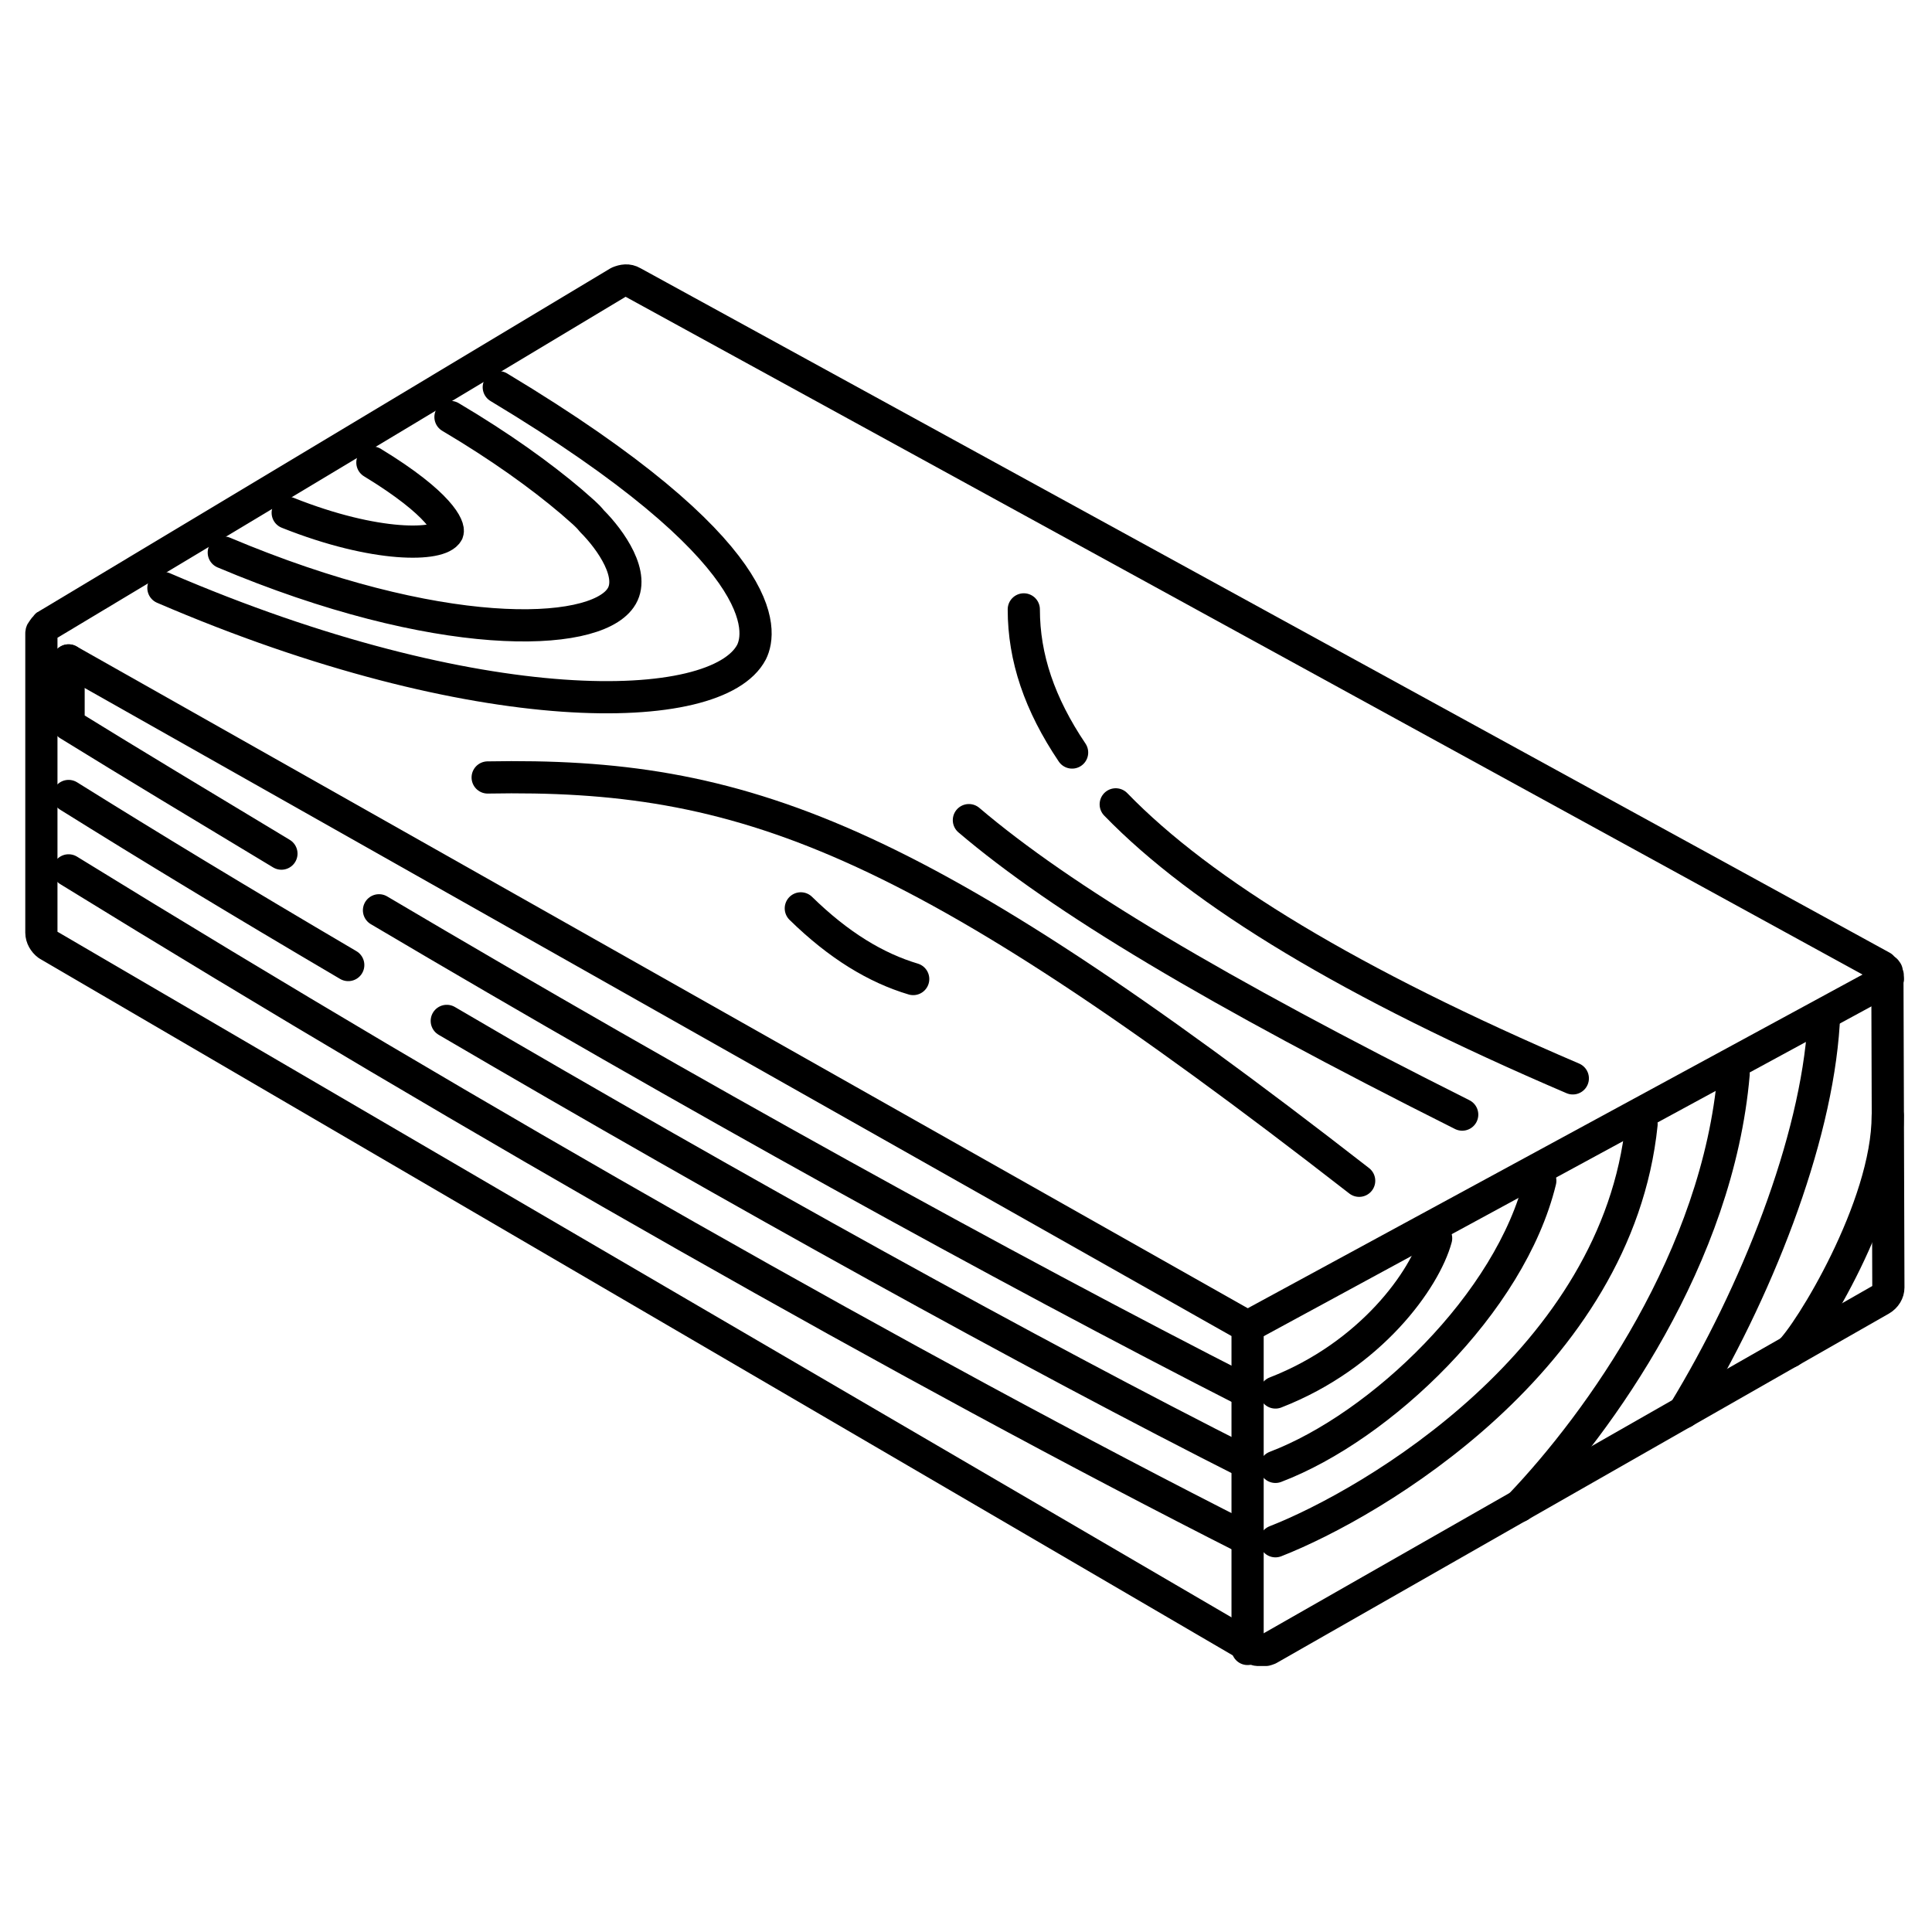
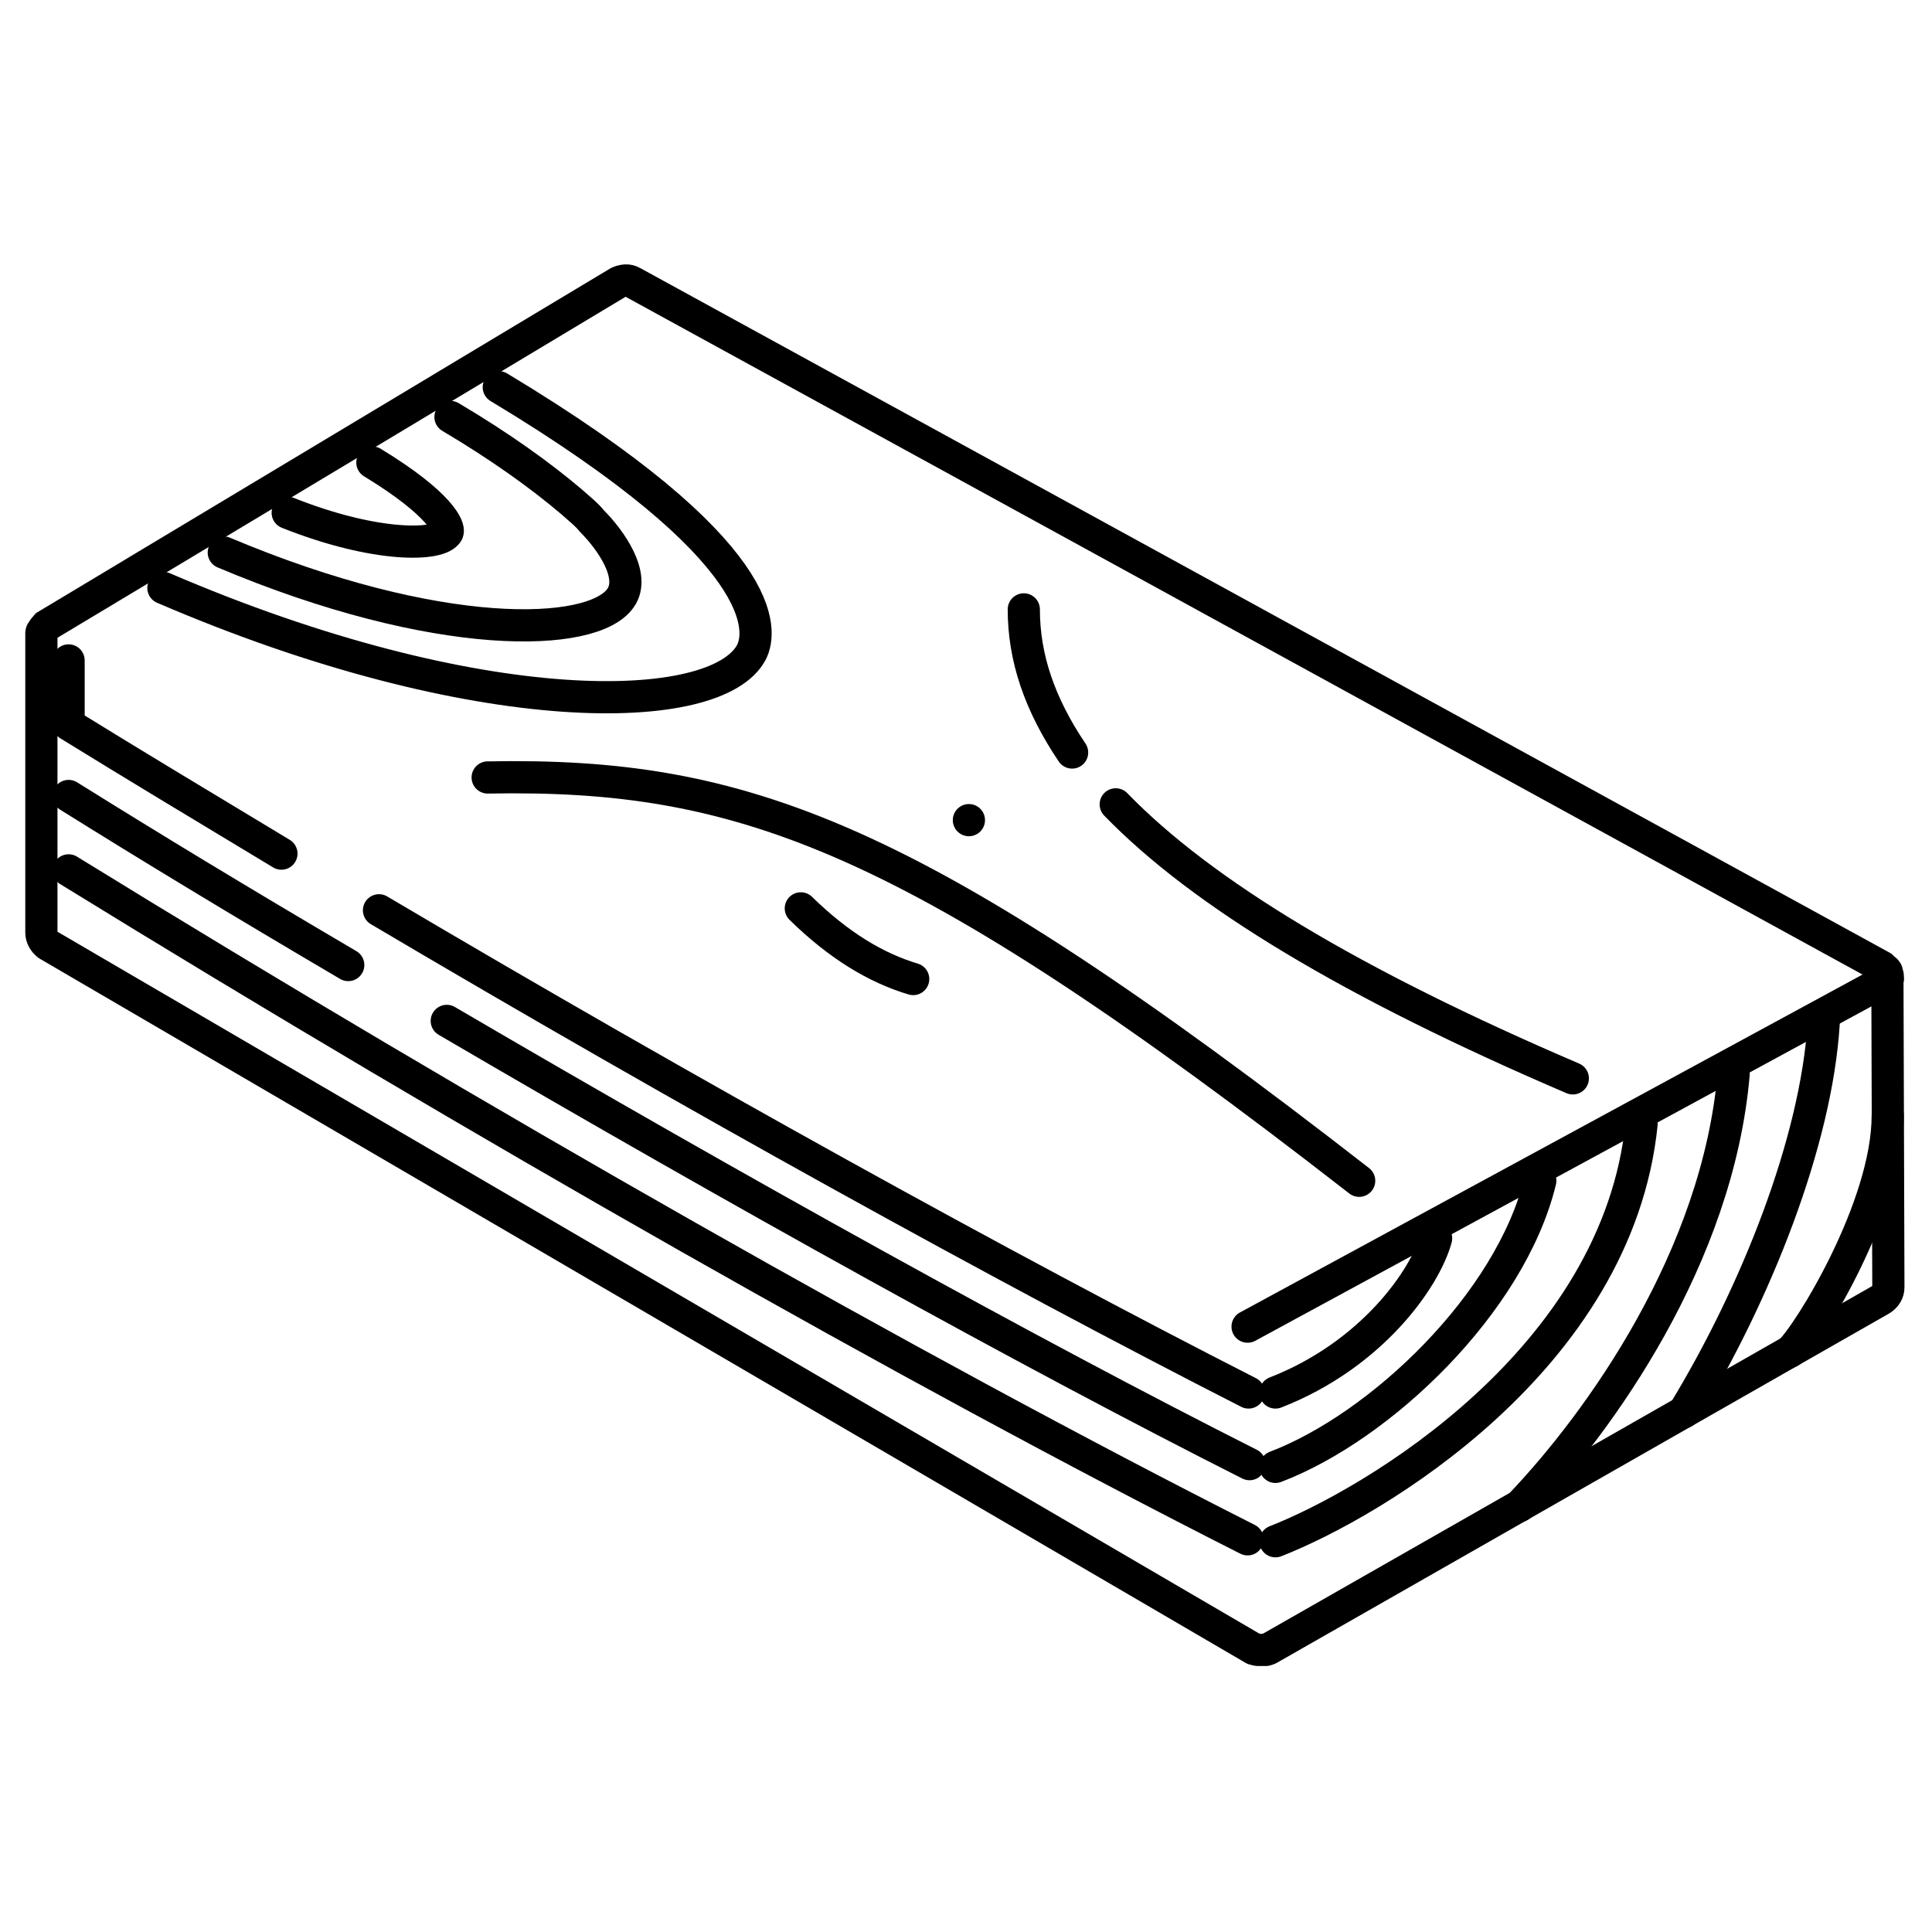
<svg xmlns="http://www.w3.org/2000/svg" id="Layer_1" viewBox="0 0 1200 1200">
  <defs>
    <style> .cls-1 { fill: none; stroke: #000; stroke-linecap: round; stroke-linejoin: round; stroke-width: 20px; } </style>
  </defs>
  <g id="Layer_1-2" data-name="Layer_1">
    <path class="cls-1" d="M42.6,540.6c253.9,156.4,525.7,311,732.3,415.5M42.6,410.2v39.8c39.2,24.2,81.4,49.6,132.2,80.2M42.6,494.4c50.8,31.7,105,64.6,173.7,105M277.5,634.1c182.4,106.8,363.6,207.2,498.6,275.3M235.4,565.4c192.2,113.7,388.4,222.2,540.1,299.5" />
    <path class="cls-1" d="M693,499.6c53.7,55.4,146.6,111.4,283.9,170.2h0" />
    <path class="cls-1" d="M635.9,378.5c0,30,9.8,58.9,30,88.9" />
-     <path class="cls-1" d="M601.8,509.4c57.7,49.1,152.3,105.6,306.4,182.9h0" />
+     <path class="cls-1" d="M601.8,509.4h0" />
    <path class="cls-1" d="M302.9,482.9c158.1-2.9,263.7,34.6,541.3,250.5" />
    <path class="cls-1" d="M567.2,608.1h0c-23.1-6.9-46.2-20.8-69.8-43.9" />
    <path class="cls-1" d="M1172.5,608.1h0v-2.3c0-.6-.6-1.2-.6-1.7v-.6c-.6-.6-.6-1.2-1.2-1.2l-.6-.6c-.6-.6-1.2-.6-1.2-1.2L392.9,175.3c-2.9-1.7-5.8-1.2-8.7,0L29.3,388.3c-.6,0-.6.6-1.2,1.2l-.6.6c-.6.6-.6,1.2-1.2,1.7-.6.6-.6,1.2-.6,1.7v185.8c0,2.9,1.7,5.8,4,7.5l749,437.4h.6c.6,0,1.2.6,1.7.6h5.2c.6,0,1.2-.6,1.2-.6h.6l380.3-217c2.9-1.7,4.6-4.6,4.6-7.5l-.6-191.6h.2Z" />
-     <polyline class="cls-1" points="42.6 410.2 774.9 824 774.9 1024.2" />
    <path class="cls-1" d="M774.9,824l397.6-215.8" />
    <path class="cls-1" d="M792.2,864.9c59.4-23.1,92.9-70.4,99.8-95.8" />
    <path class="cls-1" d="M792.2,911.1c65.2-24.8,146-101.6,164.5-177.7" />
    <path class="cls-1" d="M792.2,957.3c60.6-23.7,212.4-113.1,227.4-259.1" />
    <path class="cls-1" d="M943.7,935.5c50.2-52.5,123.3-154.8,133.1-268.5" />
    <path class="cls-1" d="M1045.8,877.2c45-73.9,82.3-168.1,86.9-241.4" />
    <path class="cls-1" d="M1111.7,839.6c11.4-10.2,60.8-89.7,60.8-146.7" />
    <path class="cls-1" d="M231.3,287.3c42.7,26,47.9,40.4,46.7,43.3-4.6,8.7-44.4,9.8-99.3-12.1" />
    <path class="cls-1" d="M279.8,259c31.2,18.5,56,36.4,75,52.5,7.2,6.4,9.4,7.9,12.9,12.2,11.5,11.5,27.5,34,17.7,47.8-17.3,24.8-113.7,27.7-246.4-28.3" />
    <path class="cls-1" d="M309.8,240.5c170.8,102.7,163.3,151.8,157,164.5-21.4,41-169.7,44.4-365.3-39.8" />
  </g>
</svg>